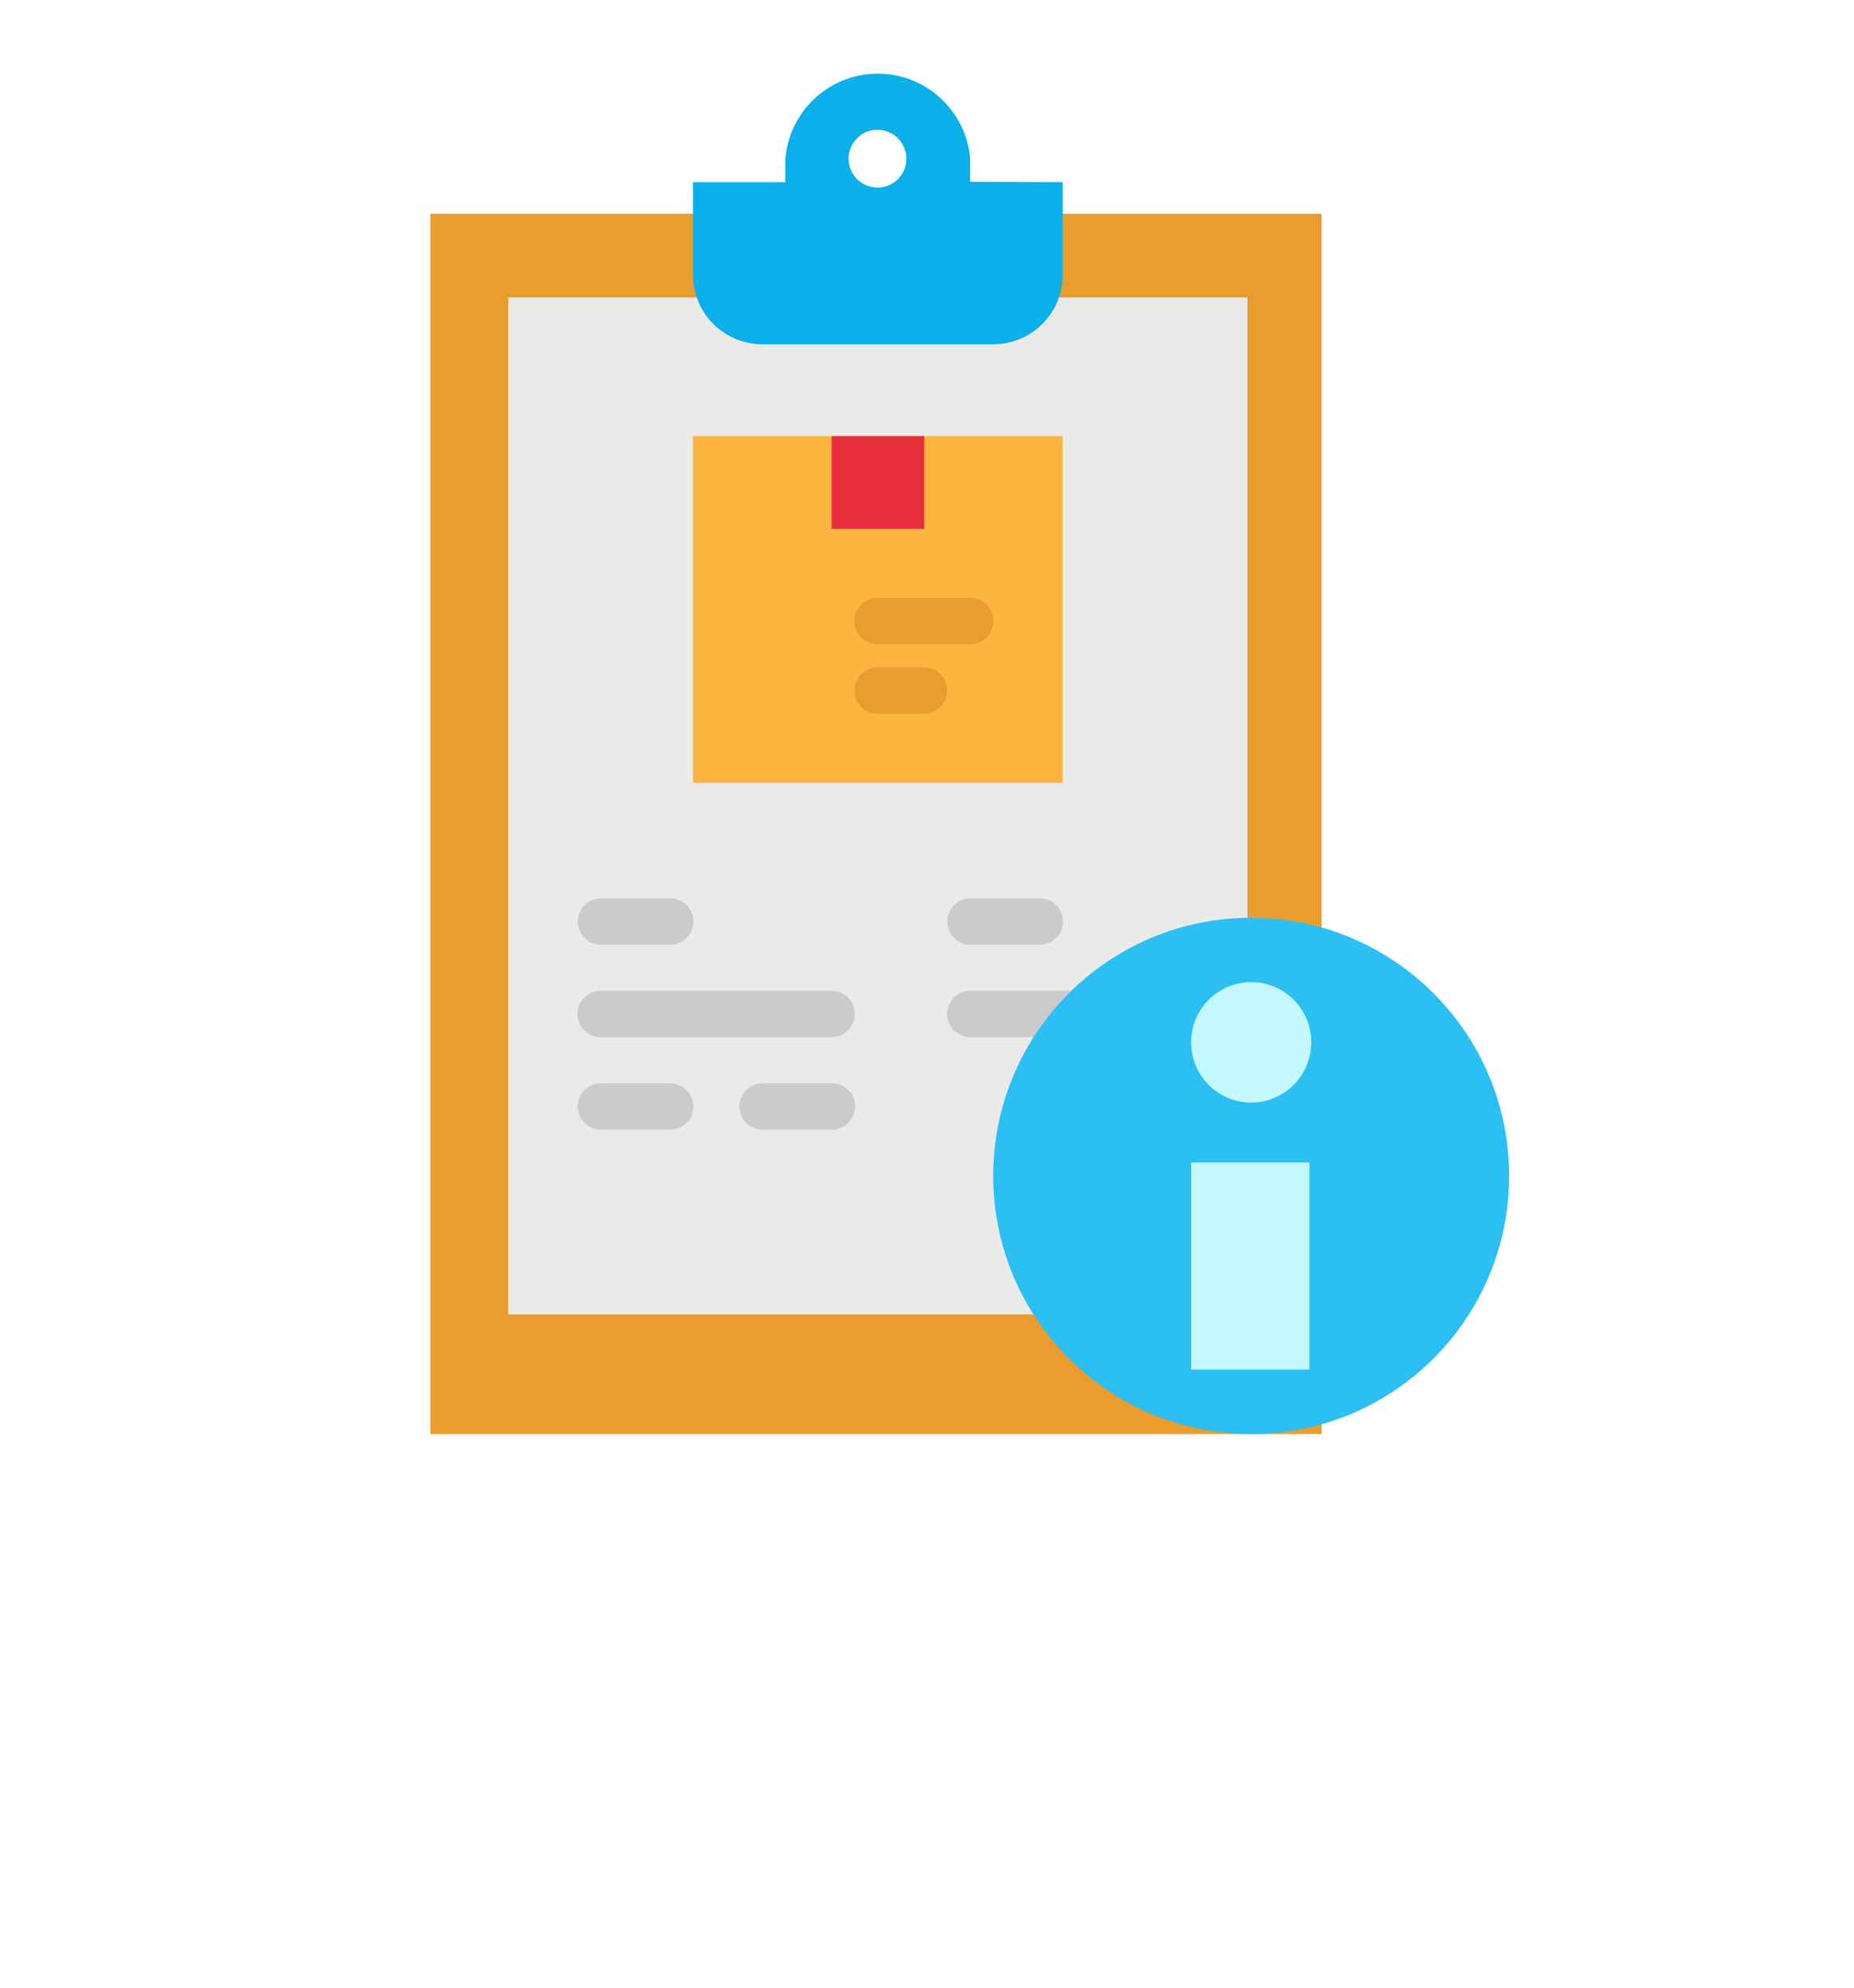
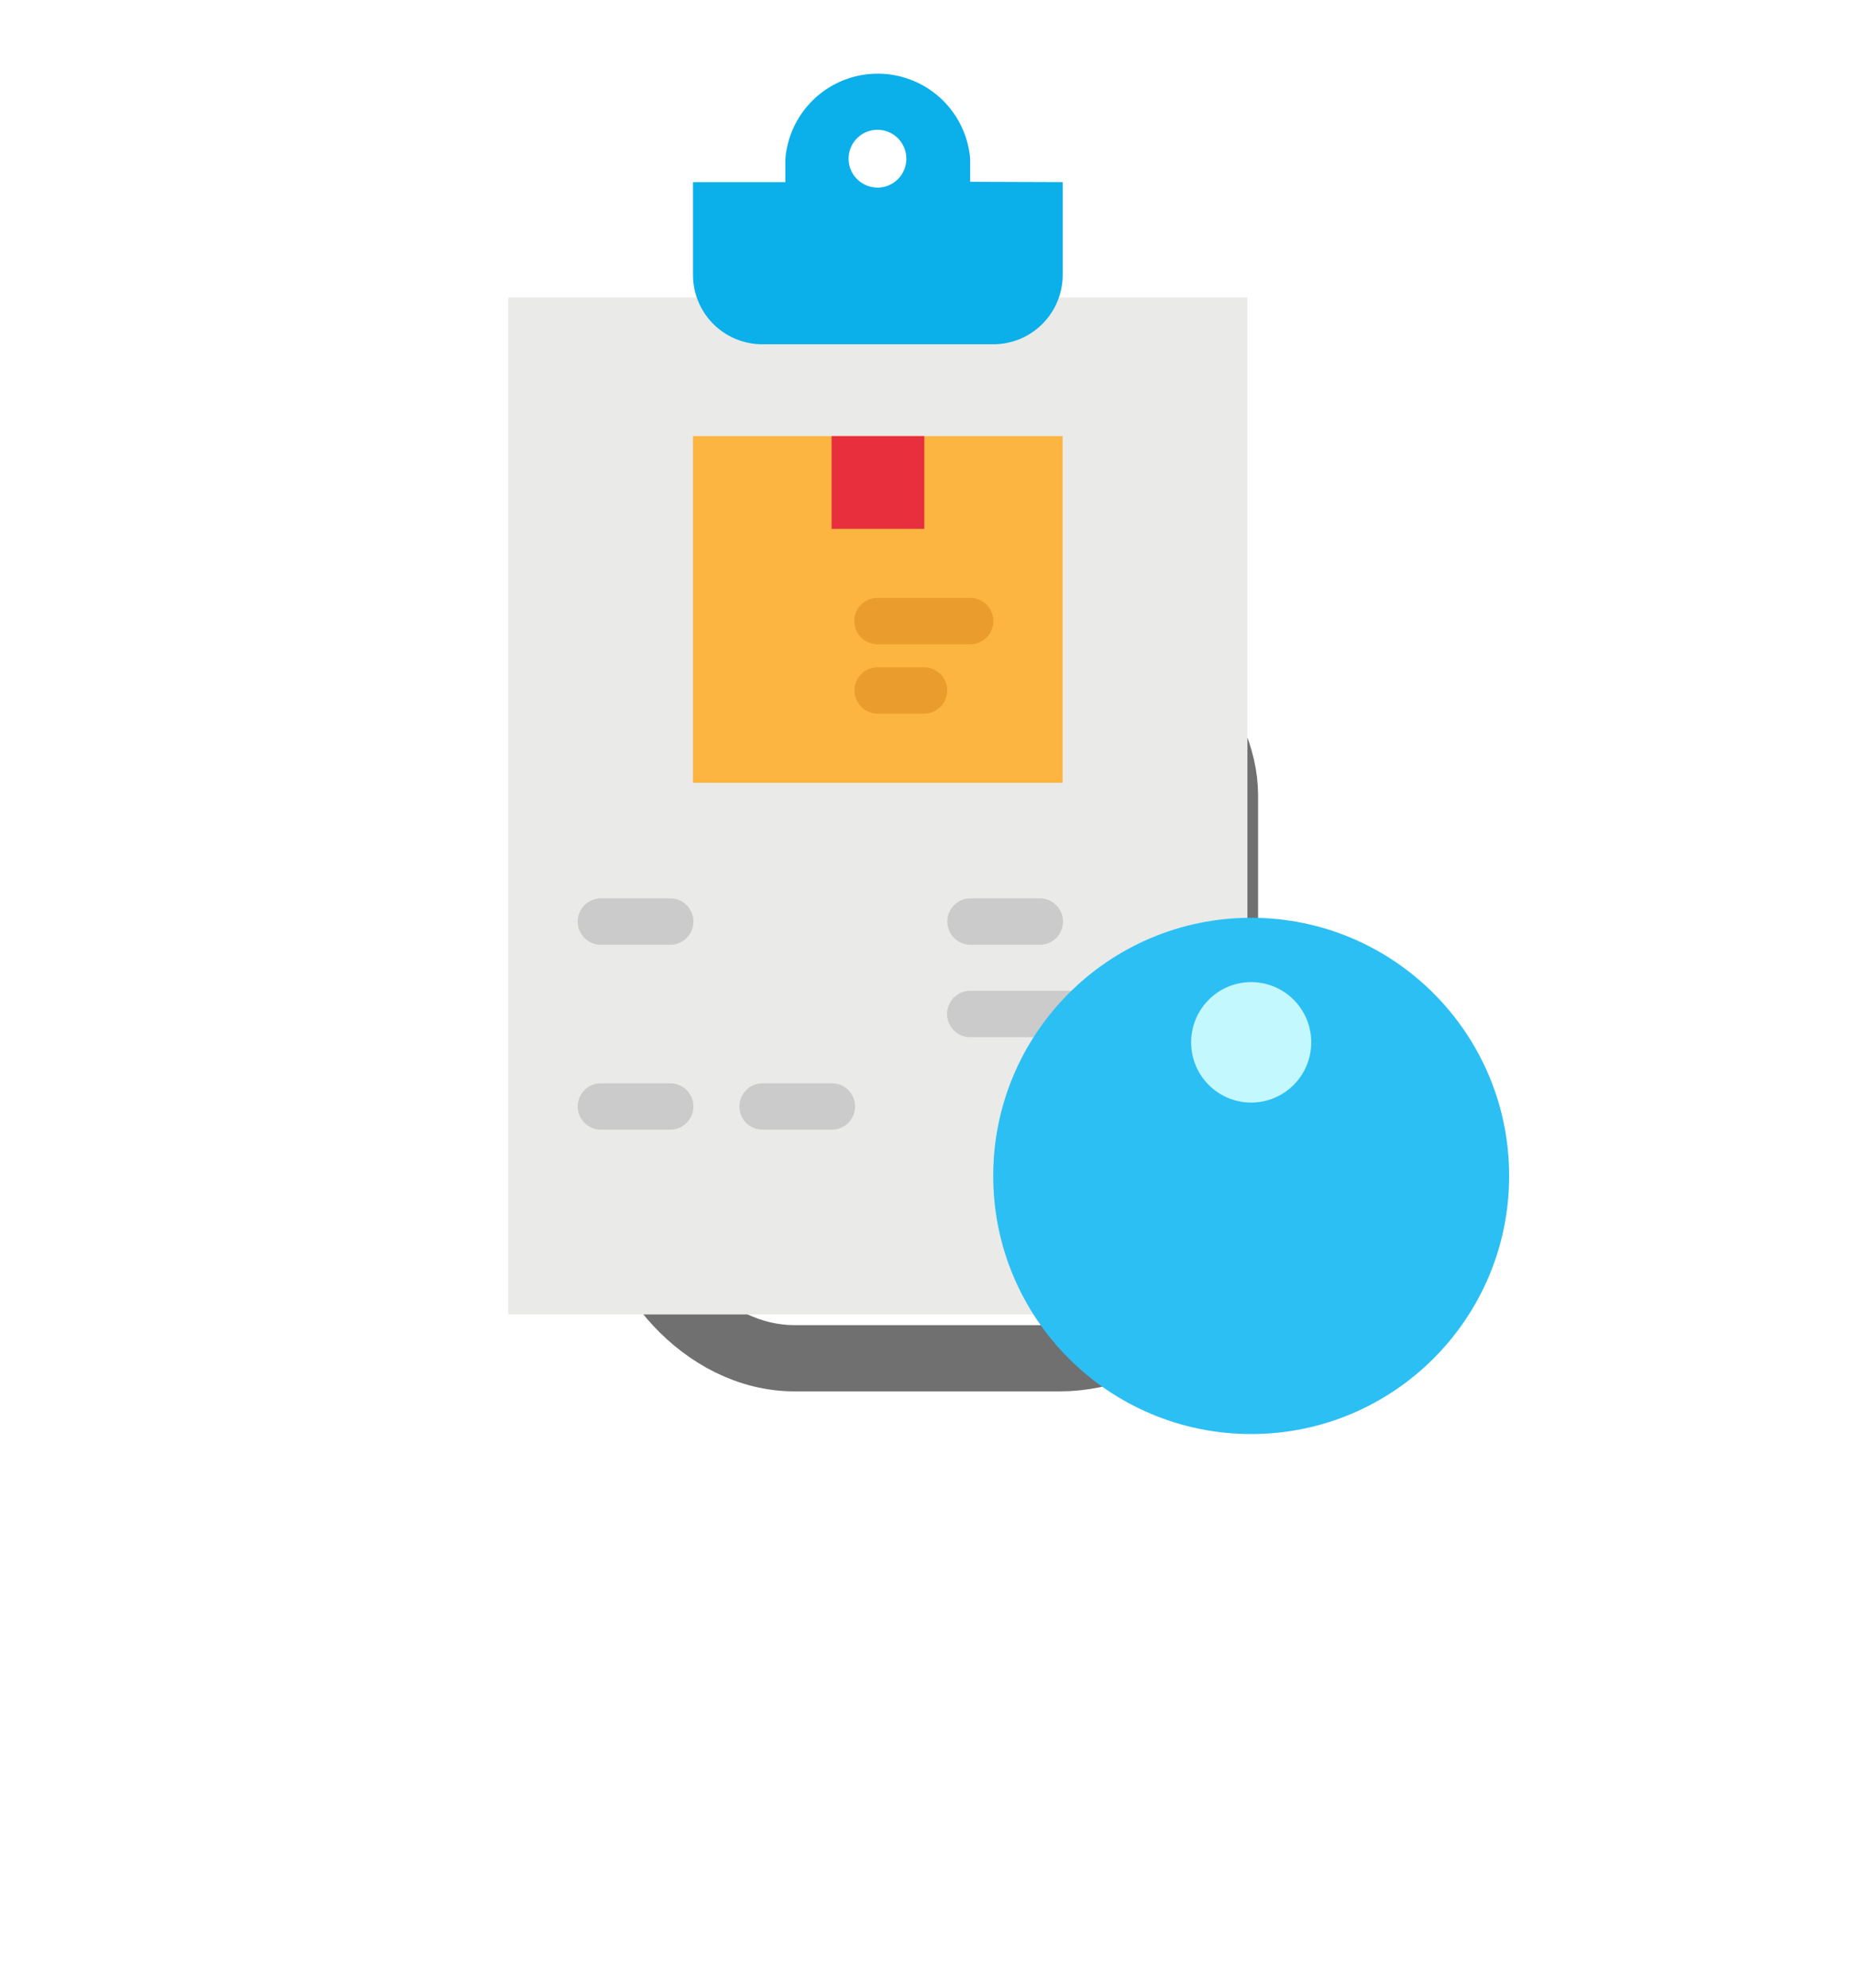
<svg xmlns="http://www.w3.org/2000/svg" width="28" height="30" viewBox="0 0 28 30">
  <defs>
    <filter id="Rectangle_2189" x="0" y="0" width="28" height="30" filterUnits="userSpaceOnUse">
      <feOffset dy="3" input="SourceAlpha" />
      <feGaussianBlur stdDeviation="3" result="blur" />
      <feFlood flood-opacity="0.22" />
      <feComposite operator="in" in2="blur" />
      <feComposite in="SourceGraphic" />
    </filter>
  </defs>
  <g id="My_Details" data-name="My Details" transform="translate(-617 -295)">
    <g transform="matrix(1, 0, 0, 1, 617, 295)" filter="url(#Rectangle_2189)">
      <g id="Rectangle_2189-2" data-name="Rectangle 2189" transform="translate(9 6)" fill="#fff" stroke="#707070" stroke-width="1">
        <rect width="10" height="12" rx="3" stroke="none" />
        <rect x="0.5" y="0.5" width="9" height="11" rx="2.5" fill="none" />
      </g>
    </g>
    <g id="flat" transform="translate(567.189 272)">
-       <rect id="Rectangle_2190" data-name="Rectangle 2190" width="13.459" height="18.417" transform="translate(56.311 26.227)" fill="#ea9d2d" />
      <path id="Path_82965" data-name="Path 82965" d="M88,104H99.164v15.35H88Z" transform="translate(-30.514 -76.511)" fill="#eaeae8" />
      <path id="Path_82966" data-name="Path 82966" d="M152,152h5.582v5.233H152Z" transform="translate(-91.723 -122.418)" fill="#fbb540" />
      <path id="Path_82967" data-name="Path 82967" d="M200,152h1.4v1.4H200Z" transform="translate(-137.63 -122.418)" fill="#e82f3e" />
      <path id="Path_82968" data-name="Path 82968" d="M209.744,208.7h-1.4a.349.349,0,0,1,0-.7h1.4a.349.349,0,0,1,0,.7Z" transform="translate(-145.281 -175.976)" fill="#ea9d2d" />
      <path id="Path_82969" data-name="Path 82969" d="M209.047,232.7h-.7a.349.349,0,0,1,0-.7h.7a.349.349,0,0,1,0,.7Z" transform="translate(-145.281 -198.929)" fill="#ea9d2d" />
      <g id="Group_45502" data-name="Group 45502" transform="translate(58.533 36.559)">
        <path id="Path_82970" data-name="Path 82970" d="M113.4,312.7h-1.047a.349.349,0,1,1,0-.7H113.4a.349.349,0,1,1,0,.7Z" transform="translate(-112 -312)" fill="#cbcbcb" />
-         <path id="Path_82971" data-name="Path 82971" d="M115.838,344.7h-3.489a.349.349,0,1,1,0-.7h3.489a.349.349,0,0,1,0,.7Z" transform="translate(-112 -342.605)" fill="#cbcbcb" />
        <path id="Path_82972" data-name="Path 82972" d="M113.4,376.7h-1.047a.349.349,0,1,1,0-.7H113.4a.349.349,0,1,1,0,.7Z" transform="translate(-112 -373.209)" fill="#cbcbcb" />
        <path id="Path_82973" data-name="Path 82973" d="M169.4,376.7h-1.047a.349.349,0,0,1,0-.7H169.4a.349.349,0,1,1,0,.7Z" transform="translate(-165.558 -373.209)" fill="#cbcbcb" />
        <path id="Path_82974" data-name="Path 82974" d="M241.4,312.7h-1.047a.349.349,0,1,1,0-.7H241.4a.349.349,0,1,1,0,.7Z" transform="translate(-234.418 -312)" fill="#cbcbcb" />
        <path id="Path_82975" data-name="Path 82975" d="M242.093,344.7h-1.744a.349.349,0,0,1,0-.7h1.744a.349.349,0,0,1,0,.7Z" transform="translate(-234.418 -342.605)" fill="#cbcbcb" />
      </g>
      <path id="Path_82976" data-name="Path 82976" d="M156.186,25.744V25.4a1.4,1.4,0,0,0-2.791,0v.349H152v1.4a1.047,1.047,0,0,0,1.047,1.047h3.489a1.047,1.047,0,0,0,1.047-1.047v-1.4Zm-1.4.087a.436.436,0,1,1,.436-.436A.436.436,0,0,1,154.791,25.832Z" transform="translate(-91.723)" fill="#0bafea" />
      <circle id="Ellipse_108" data-name="Ellipse 108" cx="3.896" cy="3.896" r="3.896" transform="translate(64.811 36.852)" fill="#2cbff4" />
      <ellipse id="Ellipse_109" data-name="Ellipse 109" cx="0.907" cy="0.909" rx="0.907" ry="0.909" transform="translate(67.8 37.823)" fill="#c4f8ff" />
-       <path id="Path_82977" data-name="Path 82977" d="M352,400h1.786v3.125H352Z" transform="translate(-284.2 -359.455)" fill="#c4f8ff" />
    </g>
  </g>
</svg>